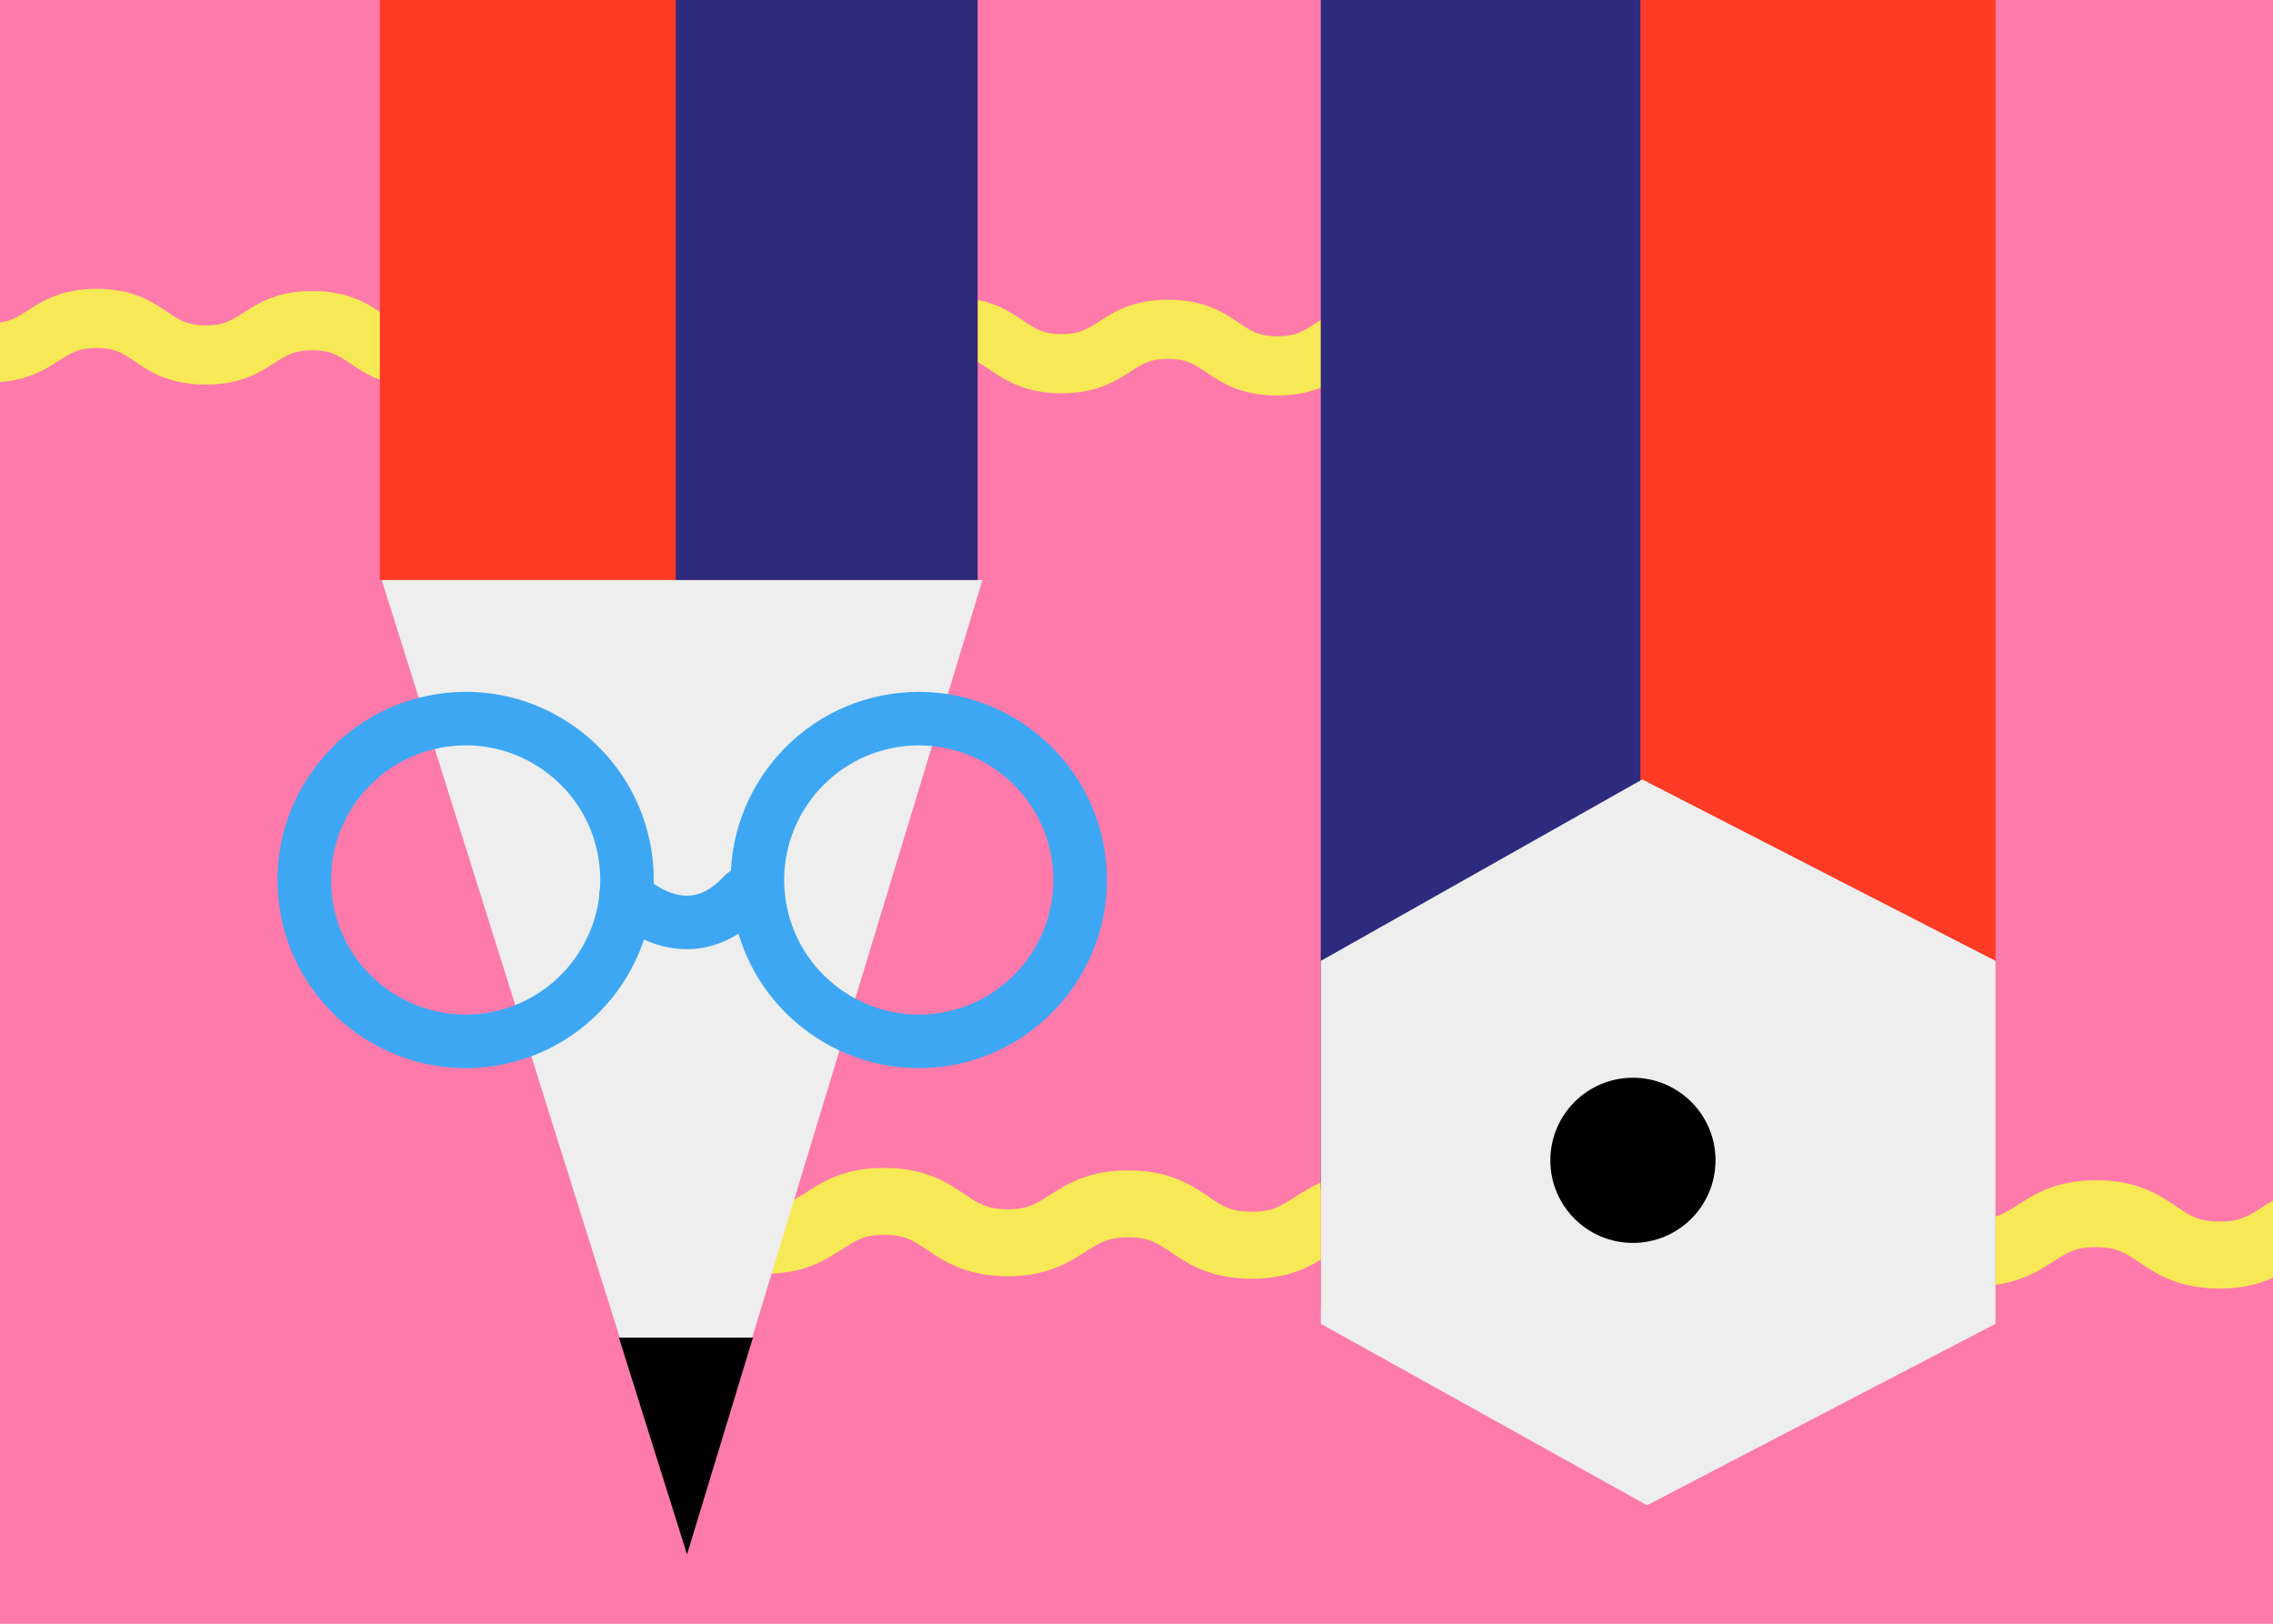
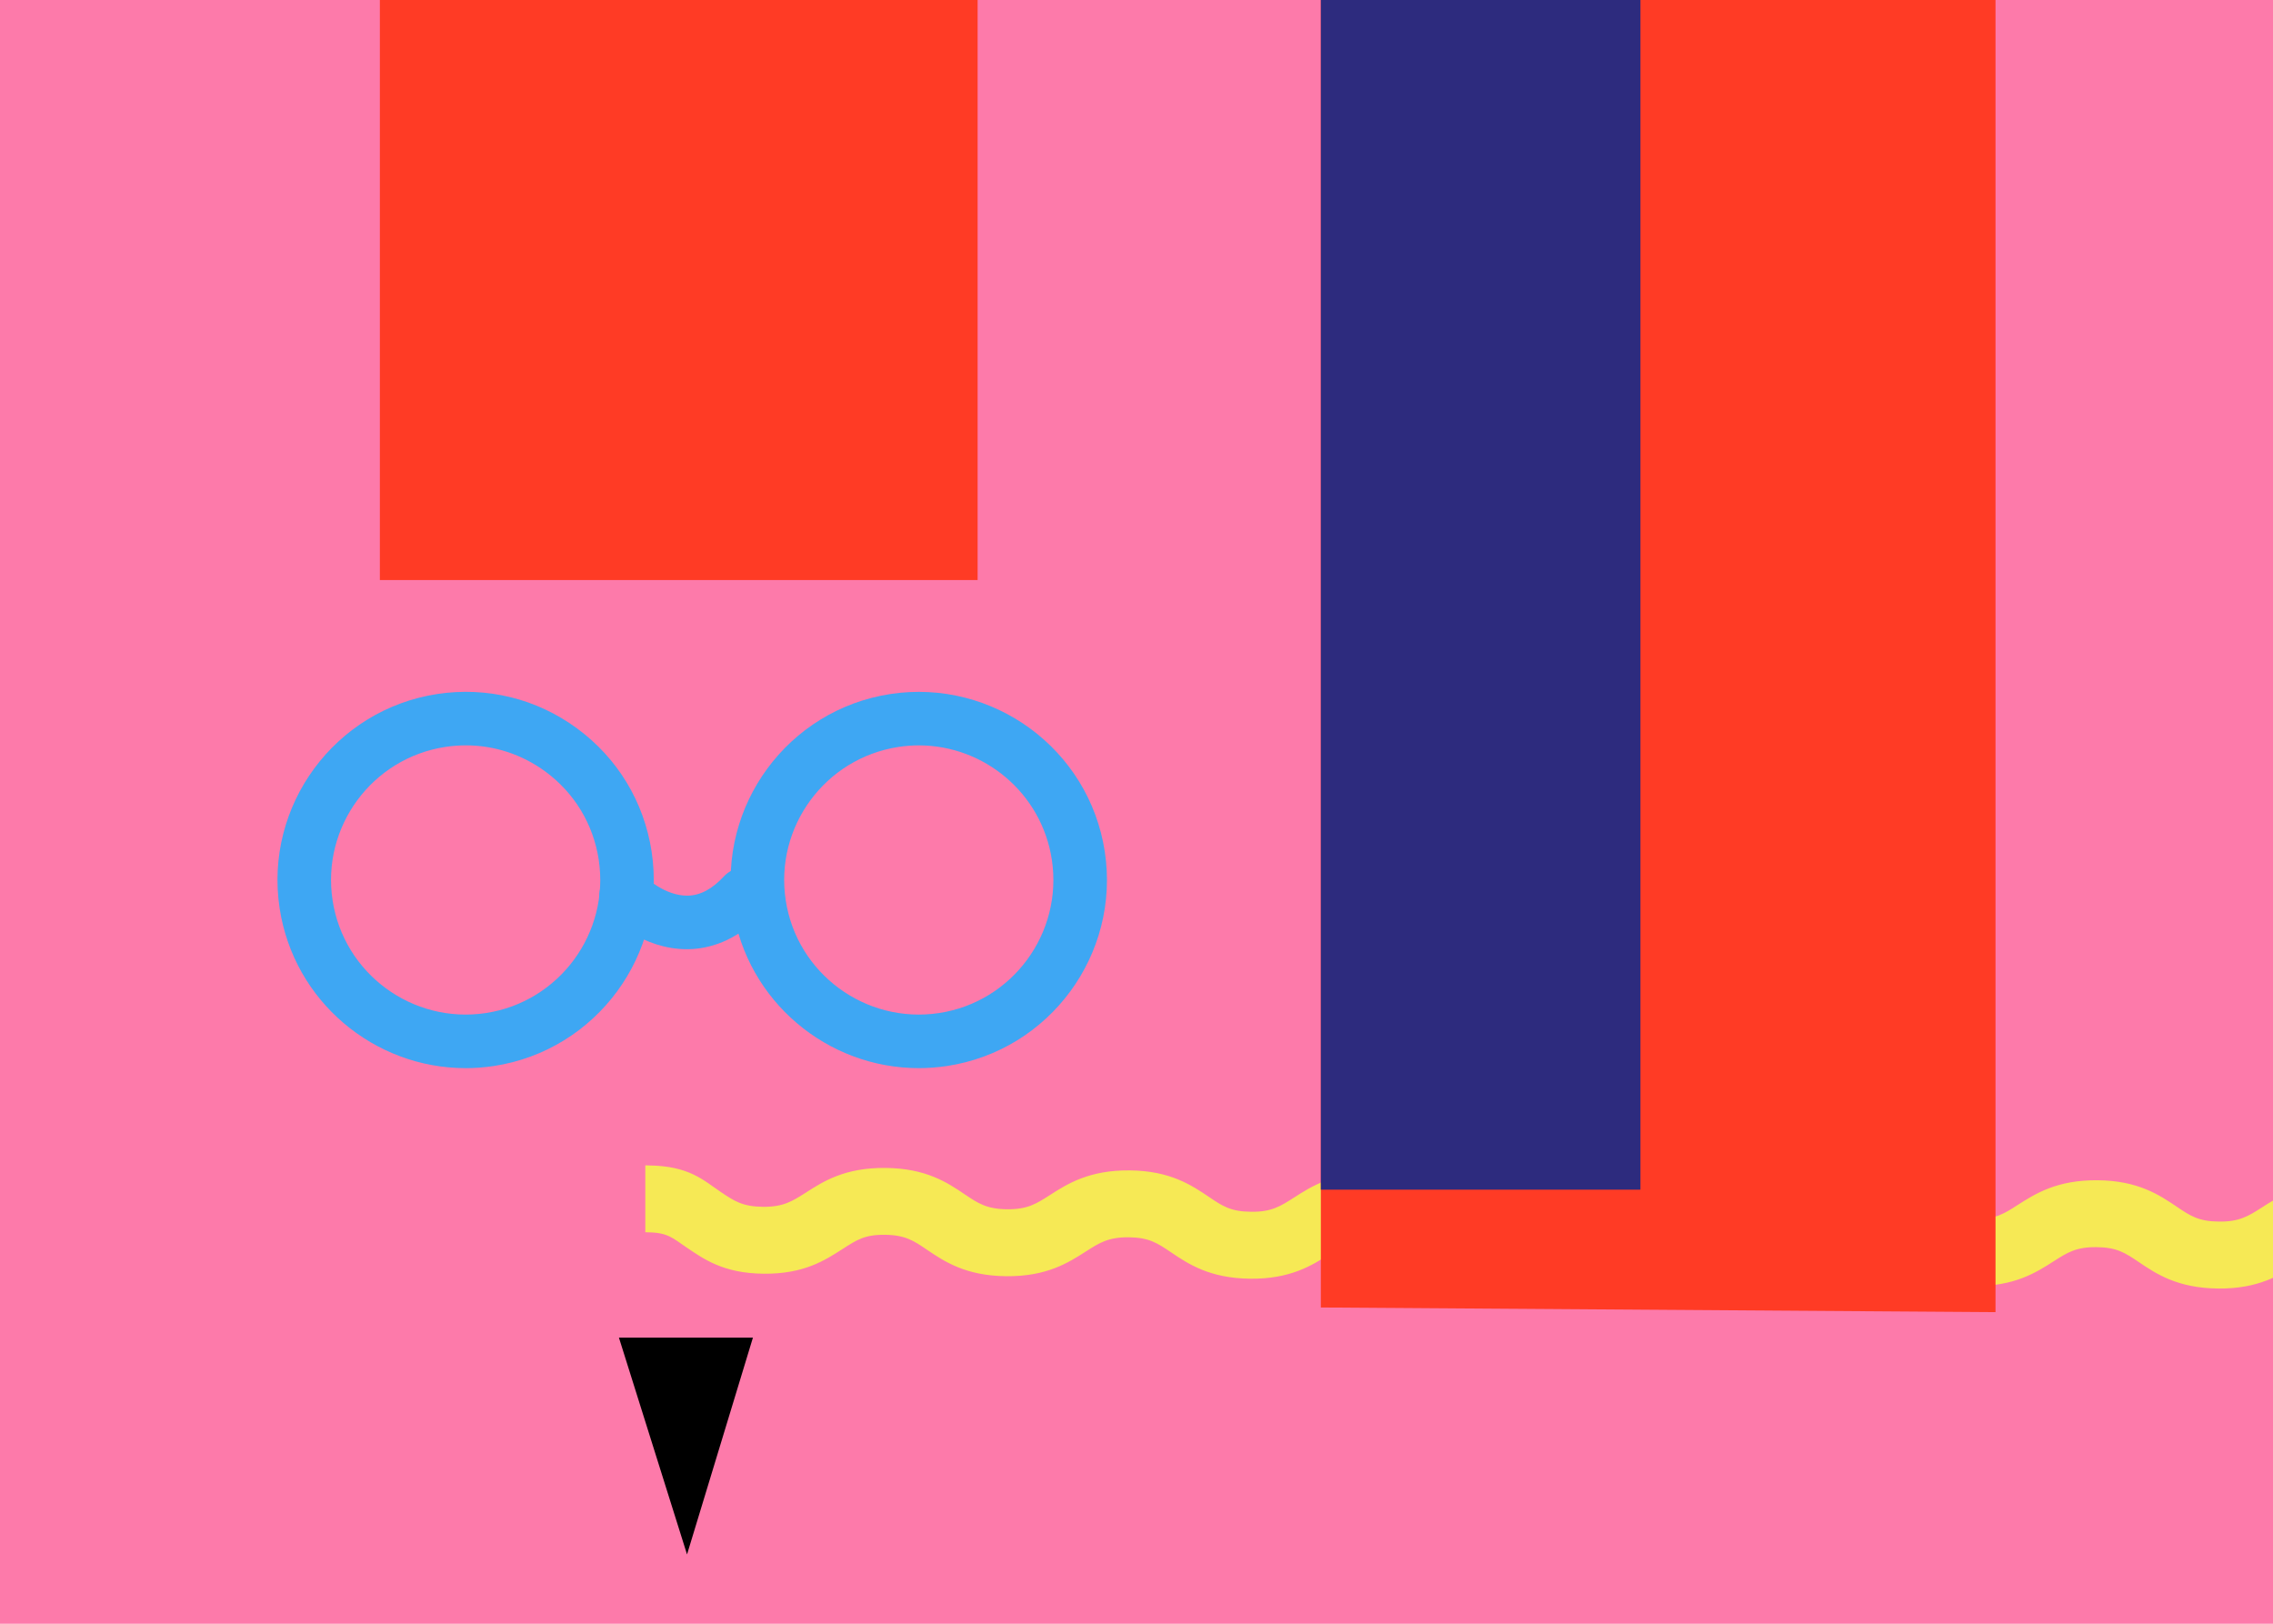
<svg xmlns="http://www.w3.org/2000/svg" id="Layer_5" viewBox="0 0 1050 750">
  <defs>
    <style>.cls-1{fill:#ff3b25;}.cls-2{fill:#f6e955;}.cls-3{fill:#2d2b7e;}.cls-4{fill:#3ea7f3;}.cls-5{clip-path:url(#clippath);}.cls-6{fill:#fd7aaa;}.cls-7{fill:#eee;}</style>
    <clipPath id="clippath">
      <rect class="cls-6" y="0" width="1050" height="750" />
    </clipPath>
  </defs>
  <rect class="cls-6" y="0" width="1050" height="750" />
  <g class="cls-5">
    <path class="cls-2" d="m1208.46,548.2c-8.2-.41-8.21-.72-11.61-.75-18.72-.22-30.05,6.24-38.13,11.44-6.42,4.13-10.94,6.6-20.35,6.5-9.44-.09-13.55-2.65-19.87-6.91-7.92-5.34-17.95-11.99-36.68-12.19-18.74-.18-28.91,6.26-36.96,11.45-6.25,3.98-10.37,6.62-19.81,6.5-9.43-.07-13.25-2.63-19.54-6.89-7.97-5.37-17.82-12.03-36.55-12.2-18.75-.18-28.81,6.26-36.92,11.44-6.21,3.99-10.32,6.62-19.76,6.51-9.43-.08-13.46-2.8-19.54-6.9-7.93-5.35-17.79-11.99-36.43-12.2l-8.91.49c-13.27,1.53-21.43,6.65-28.13,10.97-5.65,3.62-9.59,6.08-17.31,6.45-8.3-.36-12.17-2.79-18.11-6.8-7.96-5.34-17.82-12.01-36.55-12.19-.59-.01-1.11.04-1.69.04-.74-.02-1.42-.11-2.2-.11l-12.45,1.91c-8.97,2.24-15.22,6.17-20.55,9.59-6.44,4.14-10.33,6.61-19.75,6.52-9.43-.09-13.23-2.65-19.55-6.92-7.92-5.34-17.81-12-36.55-12.2-18.74-.19-28.79,6.27-36.86,11.45-6.24,3.98-10.34,6.63-19.77,6.51-9.45-.07-13.26-2.65-19.52-6.89-7.98-5.37-17.81-12.03-36.54-12.22-18.75-.17-28.83,6.24-36.93,11.44-6.23,3.99-10.31,6.61-19.76,6.52-9.43-.1-13.45-2.8-19.56-6.92-7.93-5.36-17.81-12-36.53-12.17-18.77-.21-28.83,6.24-36.91,11.45-6.25,3.96-10.32,6.59-19.76,6.51-9.45-.12-13.25-2.67-19.54-6.91-7.95-5.35-14.54-12.02-33.29-12.2l-1.49-.06v30.91l1.03.04c9.41.08,11.62,2.68,17.91,6.91,7.95,5.35,17,12.03,35.72,12.21,18.75.18,28.42-6.28,36.5-11.44,6.46-4.14,10.13-6.65,19.57-6.54,9.43.11,13.37,2.82,19.42,6.93,7.95,5.36,17.77,12.01,36.51,12.2,18.77.2,28.8-6.26,36.88-11.44,6.23-3.98,10.33-6.61,19.77-6.54,9.44.11,13.22,2.68,19.53,6.93,7.93,5.36,17.8,11.99,36.53,12.21,18.75.2,28.81-6.26,36.89-11.45,6.23-3.98,10.35-6.62,19.78-6.52,9.41.09,13.22,2.69,19.51,6.91,7.97,5.36,17.82,12.02,36.58,12.2,18.73.19,28.78-6.26,36.89-11.45,5.83-3.76,9.64-6.15,17.4-6.45,8.19.36,12.08,2.8,17.99,6.78,7.94,5.34,17.81,12.03,36.55,12.21.59.01,1.09-.05,1.66-.06.75.04,1.42.1,2.22.12,18.73.23,28.79-6.27,36.9-11.43,3.28-2.11,5.64-3.58,8.33-4.67l4.61-1.84c.94-.07,1.89-.1,2.95-.08,9.46.09,13.44,2.81,19.54,6.91,7.93,5.35,17.81,12.02,36.55,12.19,18.76.21,28.8-6.25,36.9-11.44,6.21-3.98,10.33-6.62,19.77-6.51,9.42.08,13.25,2.66,19.53,6.89,7.93,5.37,17.8,12.02,36.53,12.22,18.74.22,28.83-6.26,36.89-11.45,6.24-3.98,10.34-6.61,19.78-6.51,9.43.08,13.23,2.68,19.54,6.92,7.94,5.34,17.81,12.02,36.57,12.2,18.74.2,28.77-6.26,36.88-11.45,6.41-4.12,12.63-6.62,22.04-6.51,4.18.04,4.04.59,12.24,1.54v-31.69h0Z" />
-     <path class="cls-2" d="m721.65,143.12c-6.41,2.14-11.2,5.23-14.72,7.5-5.69,3.66-9.13,5.86-17.46,5.78-8.34-.09-11.7-2.38-17.29-6.12-7.02-4.76-15.74-10.65-32.31-10.79-16.55-.19-25.47,5.51-32.62,10.11-5.68,3.65-9.13,5.84-17.45,5.75-8.35-.07-11.71-2.34-17.3-6.12-7-4.72-15.73-10.6-32.29-10.78-16.57-.16-25.49,5.54-32.61,10.12-5.52,3.52-9.14,5.85-17.48,5.75-8.35-.06-11.7-2.33-17.26-6.09-7.05-4.75-15.75-10.63-32.32-10.79-16.58-.16-25.46,5.53-32.63,10.11-5.49,3.53-9.12,5.86-17.47,5.76-8.34-.08-11.9-2.48-17.28-6.1-7.01-4.73-15.72-10.59-32.2-10.78l.04-2.19-7.91,2.62c-11.74,1.35-18.95,5.88-24.88,9.69-5,3.2-8.49,5.37-15.31,5.71-7.34-.31-10.76-2.47-16.01-6.01-7.03-4.72-15.75-10.62-32.31-10.78-.52-.02-.98.03-1.5.03-.66-.02-1.25-.1-1.95-.1l-10.98-.13-.03,1.81c-7.93,1.99-13.46,5.46-18.16,8.49-5.7,3.66-9.13,5.85-17.47,5.76-8.33-.08-11.69-2.34-17.28-6.11-7-4.73-15.74-10.62-32.31-10.79-16.57-.17-25.46,5.54-32.6,10.12-5.51,3.52-9.14,5.86-17.48,5.76-8.35-.06-11.72-2.34-17.26-6.09-7.06-4.74-15.74-10.63-32.3-10.81-16.58-.15-25.49,5.53-32.64,10.12-5.51,3.52-9.12,5.84-17.48,5.76-8.34-.09-11.89-2.48-17.28-6.12-7.02-4.73-15.75-10.6-32.3-10.76-16.59-.17-25.5,5.53-32.63,10.12-5.53,3.5-9.13,5.83-17.48,5.75-8.35-.1-11.71-2.36-17.28-6.11-7.03-4.74-15.33-10.63-31.9-10.79l-4.72-.06v27.32l4.3.05c8.32.08,11.5,2.37,17.07,6.11,7.03,4.74,15.65,10.64,32.2,10.8,16.58.16,25.44-5.55,32.59-10.12,5.71-3.66,9.11-5.87,17.45-5.78,8.34.1,11.89,2.5,17.25,6.12,7.04,4.75,15.76,10.62,32.32,10.79,16.59.17,25.48-5.53,32.63-10.11,5.5-3.53,9.14-5.84,17.49-5.77,8.34.09,11.69,2.36,17.26,6.12,7.02,4.74,15.75,10.59,32.3,10.79,16.58.18,25.47-5.54,32.61-10.12,5.51-3.53,9.15-5.86,17.49-5.76,8.32.07,11.69,2.38,17.26,6.11,7.04,4.74,15.75,10.62,32.34,10.79,16.56.17,25.45-5.53,32.61-10.12,5.15-3.32,8.52-5.43,15.38-5.71,7.25.32,10.68,2.48,15.91,6.01,7.03,4.72,15.76,10.63,32.32,10.79.52.01.97-.06,1.47-.06.66.03,1.26.09,1.96.1,16.57.2,25.46-5.55,32.63-10.11,2.9-1.86,4.98-3.17,7.37-4.12l4.07-1.63c.83-.06,1.67-.09,2.61-.07,8.36.08,11.88,2.49,17.28,6.12,7.01,4.73,15.74,10.62,32.32,10.78,16.58.18,25.46-5.53,32.63-10.12,5.49-3.52,9.13-5.85,17.48-5.76,8.33.07,11.71,2.35,17.27,6.1,7.01,4.74,15.74,10.62,32.3,10.79,16.57.2,25.49-5.53,32.61-10.12,5.53-3.52,9.14-5.85,17.49-5.76,8.34.07,11.69,2.38,17.27,6.12,7.02,4.72,15.75,10.62,32.33,10.79,16.57.17,25.43-5.53,32.6-10.12,5.67-3.65,9.12-5.86,17.44-5.75,8.35.08,11.73,2.36,17.28,6.1,7.03,4.73,15.75,10.63,32.34,10.8,16.56.17,25.45-5.55,32.6-10.12,2.91-1.86,12.15-7.03,12.15-7.03l.12-27.89-12.28,4.45Z" />
    <g>
      <g>
        <polygon class="cls-1" points="610.16 603.92 921.82 606.07 921.82 0 610.16 0 610.16 603.92" />
        <rect class="cls-3" x="610.16" width="147.63" height="549.5" />
-         <polygon class="cls-7" points="610.16 611.46 760.83 695.28 921.82 611.46 921.82 443.82 758.64 360.02 610.16 443.82 610.16 611.46" />
-         <path d="m792.48,535.96c0-21.06-17.09-38.16-38.16-38.16s-38.14,17.09-38.15,38.16c0,21.07,17.07,38.14,38.13,38.14,21.07,0,38.17-17.07,38.17-38.14Z" />
      </g>
      <g>
        <rect class="cls-1" x="175.48" width="276.12" height="267.92" />
-         <rect class="cls-3" x="312.17" width="139.43" height="267.92" />
        <g>
-           <polygon class="cls-7" points="176.34 267.92 453.86 267.92 317.37 716.84 176.34 267.92" />
          <polygon points="285.91 617.85 317.37 717.99 347.81 617.85 285.91 617.85" />
        </g>
        <g>
          <path class="cls-4" d="m215.06,493.37c-42.19,0-79.33-30.86-85.88-73.8-7.22-47.37,25.45-91.78,72.82-99.01,22.95-3.48,45.88,2.15,64.58,15.9,18.71,13.75,30.94,33.95,34.43,56.89h0c7.22,47.38-25.45,91.8-72.82,99.03-4.41.67-8.8,1-13.13,1Zm.16-149.09c-3.15,0-6.32.24-9.49.72-33.89,5.17-57.27,36.95-52.1,70.83,5.17,33.88,36.96,57.24,70.84,52.09,33.89-5.17,57.27-36.96,52.1-70.85h0c-2.5-16.4-11.24-30.85-24.63-40.69-10.8-7.93-23.57-12.1-36.72-12.1Z" />
          <path class="cls-4" d="m424.41,493.37c-42.21,0-79.35-30.86-85.89-73.8-7.22-47.37,25.45-91.78,72.83-99.01,47.36-7.17,91.78,25.44,99,72.79h0c7.23,47.37-25.43,91.79-72.79,99.02-4.41.67-8.8,1-13.14,1Zm.06-149.08c-3.1,0-6.24.23-9.41.72-33.89,5.17-57.27,36.94-52.1,70.83,5.16,33.88,36.96,57.23,70.86,52.08,33.88-5.17,57.24-36.96,52.07-70.85h0c-4.68-30.71-31.24-52.78-61.42-52.78Z" />
-           <path class="cls-4" d="m317.31,438.44c-20.49,0-35.26-14.36-36.9-16.02-4.8-4.86-4.74-12.69.12-17.49,4.84-4.78,12.63-4.74,17.43.06.3.3,9.34,8.91,19.78,8.71,5.79-.13,11.25-3.05,16.68-8.91,4.64-5.01,12.47-5.31,17.47-.67,5.01,4.64,5.31,12.46.67,17.47-12.65,13.66-25.78,16.7-34.56,16.84-.23,0-.46,0-.69,0Z" />
+           <path class="cls-4" d="m317.31,438.44c-20.49,0-35.26-14.36-36.9-16.02-4.8-4.86-4.74-12.69.12-17.49,4.84-4.78,12.63-4.74,17.43.06.3.3,9.34,8.91,19.78,8.71,5.79-.13,11.25-3.05,16.68-8.91,4.64-5.01,12.47-5.31,17.47-.67,5.01,4.64,5.31,12.46.67,17.47-12.65,13.66-25.78,16.7-34.56,16.84-.23,0-.46,0-.69,0" />
        </g>
      </g>
    </g>
  </g>
</svg>